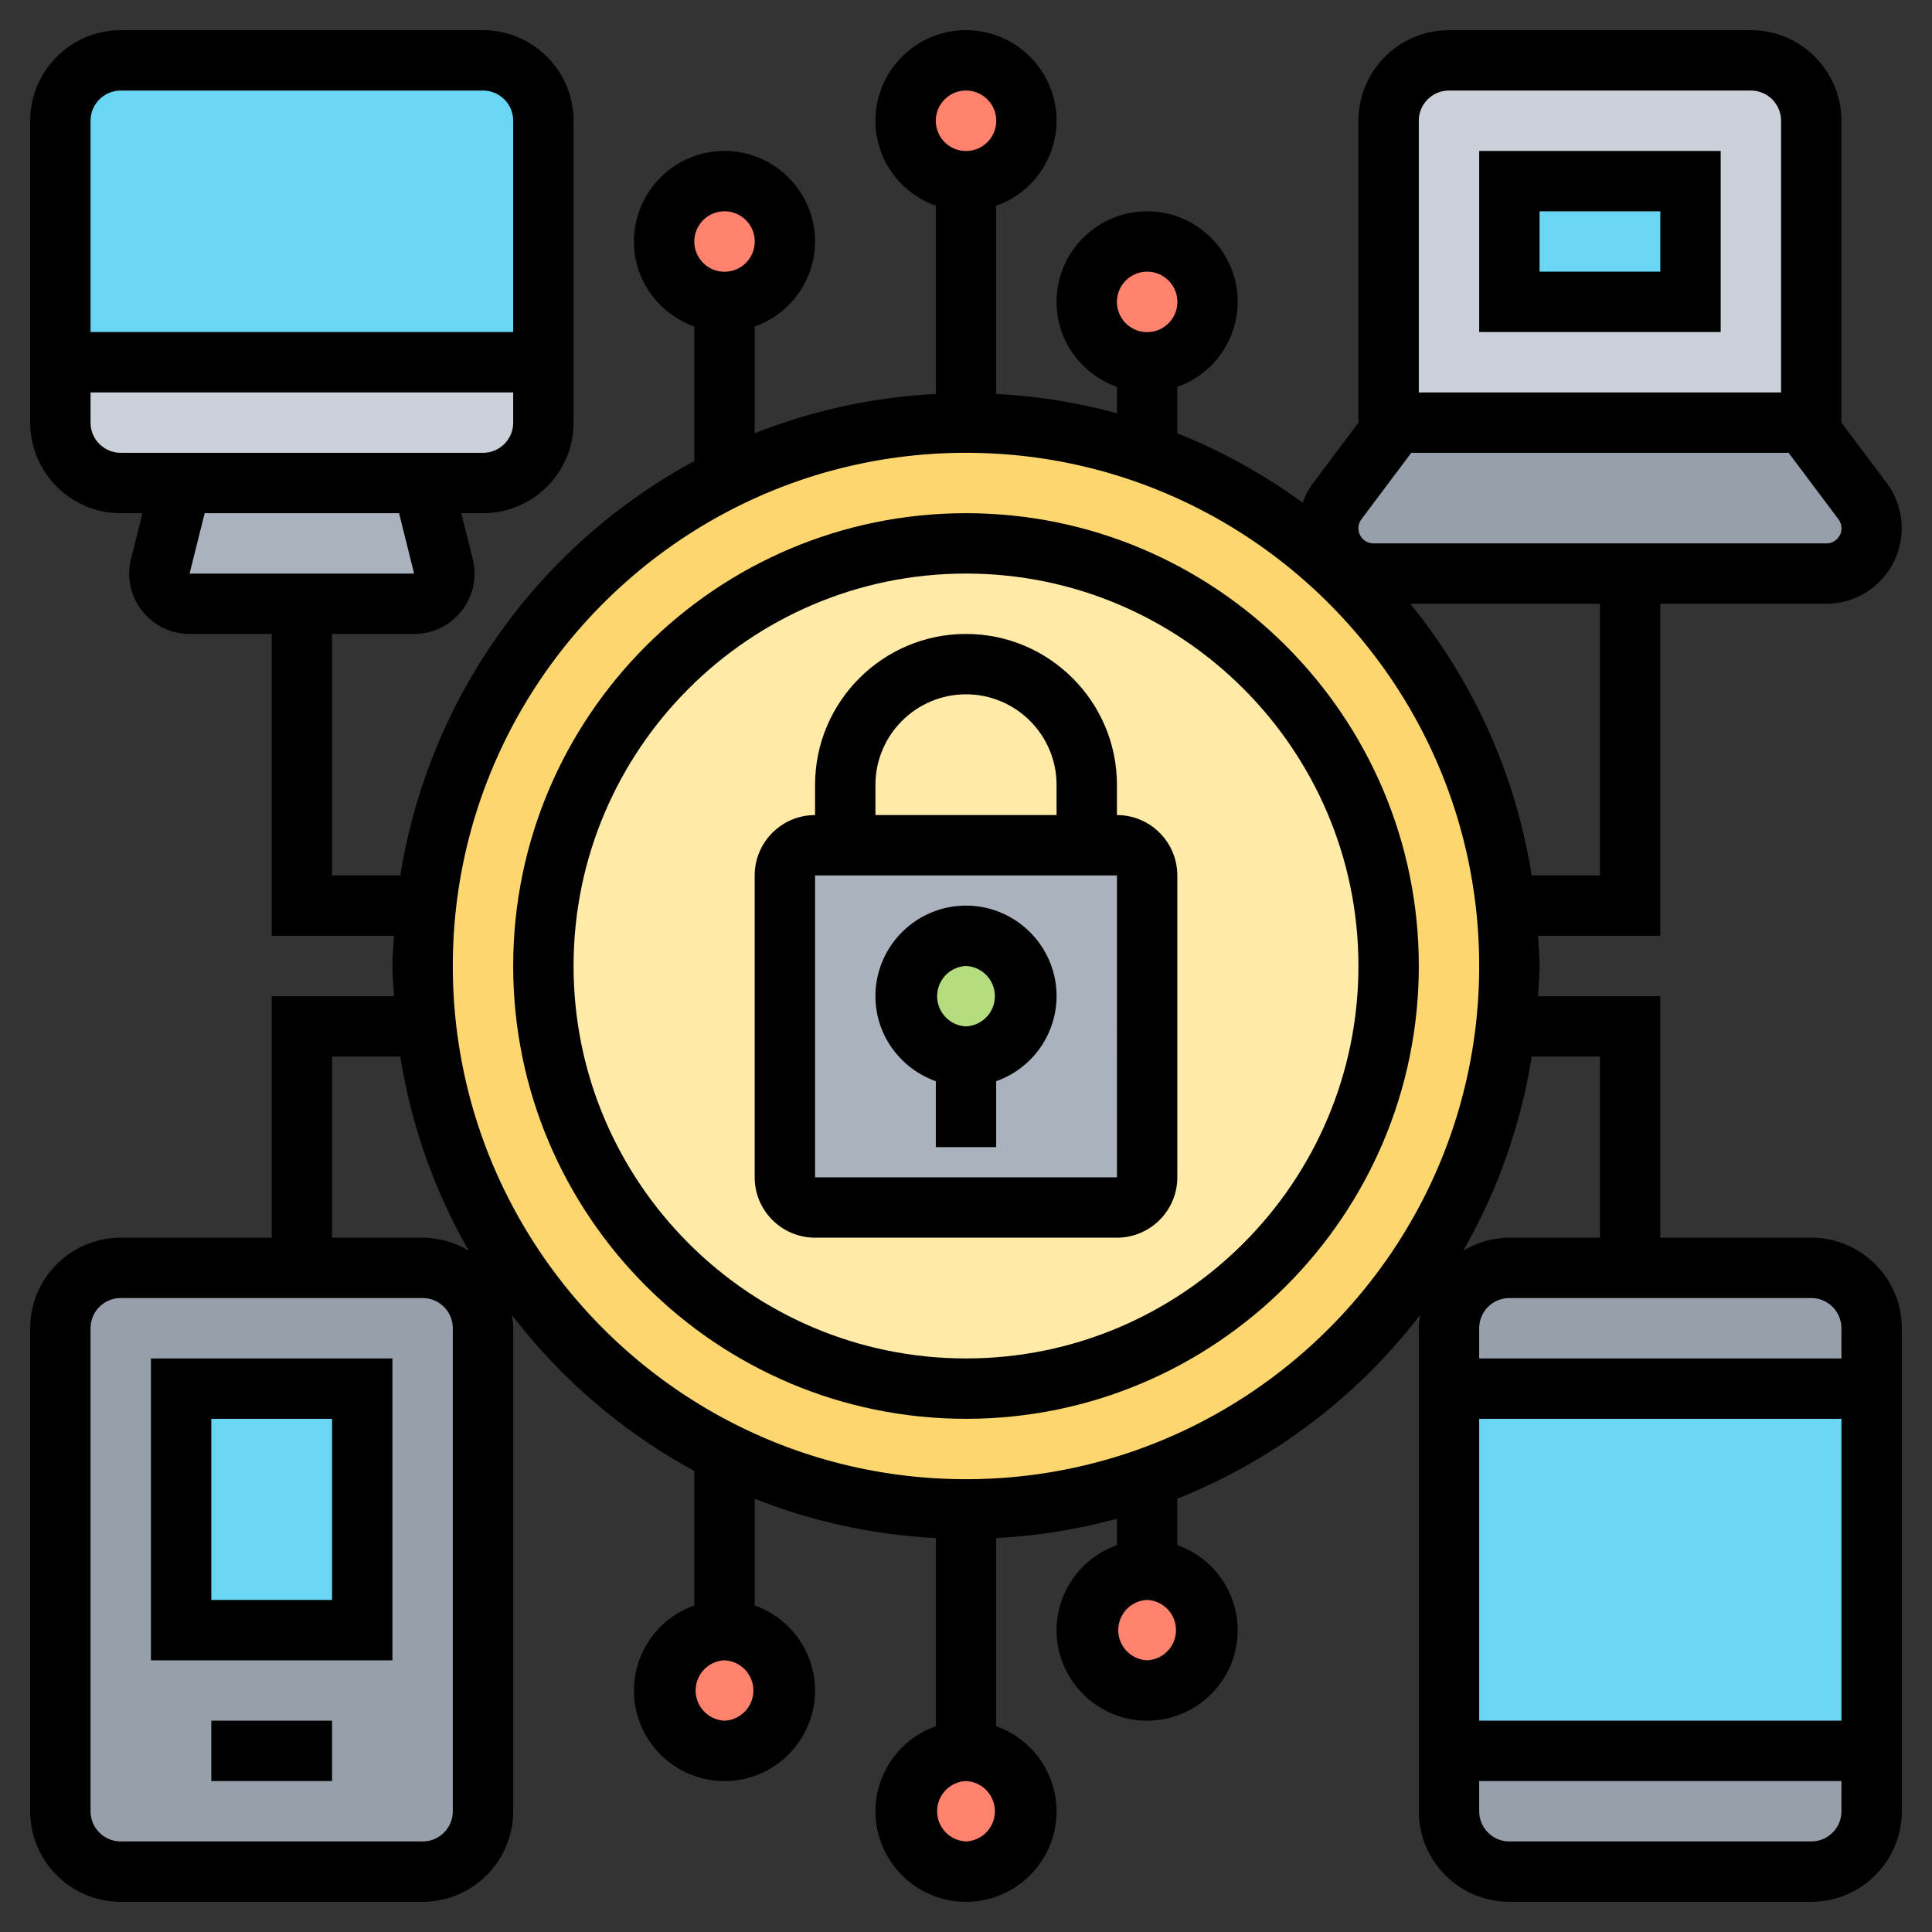
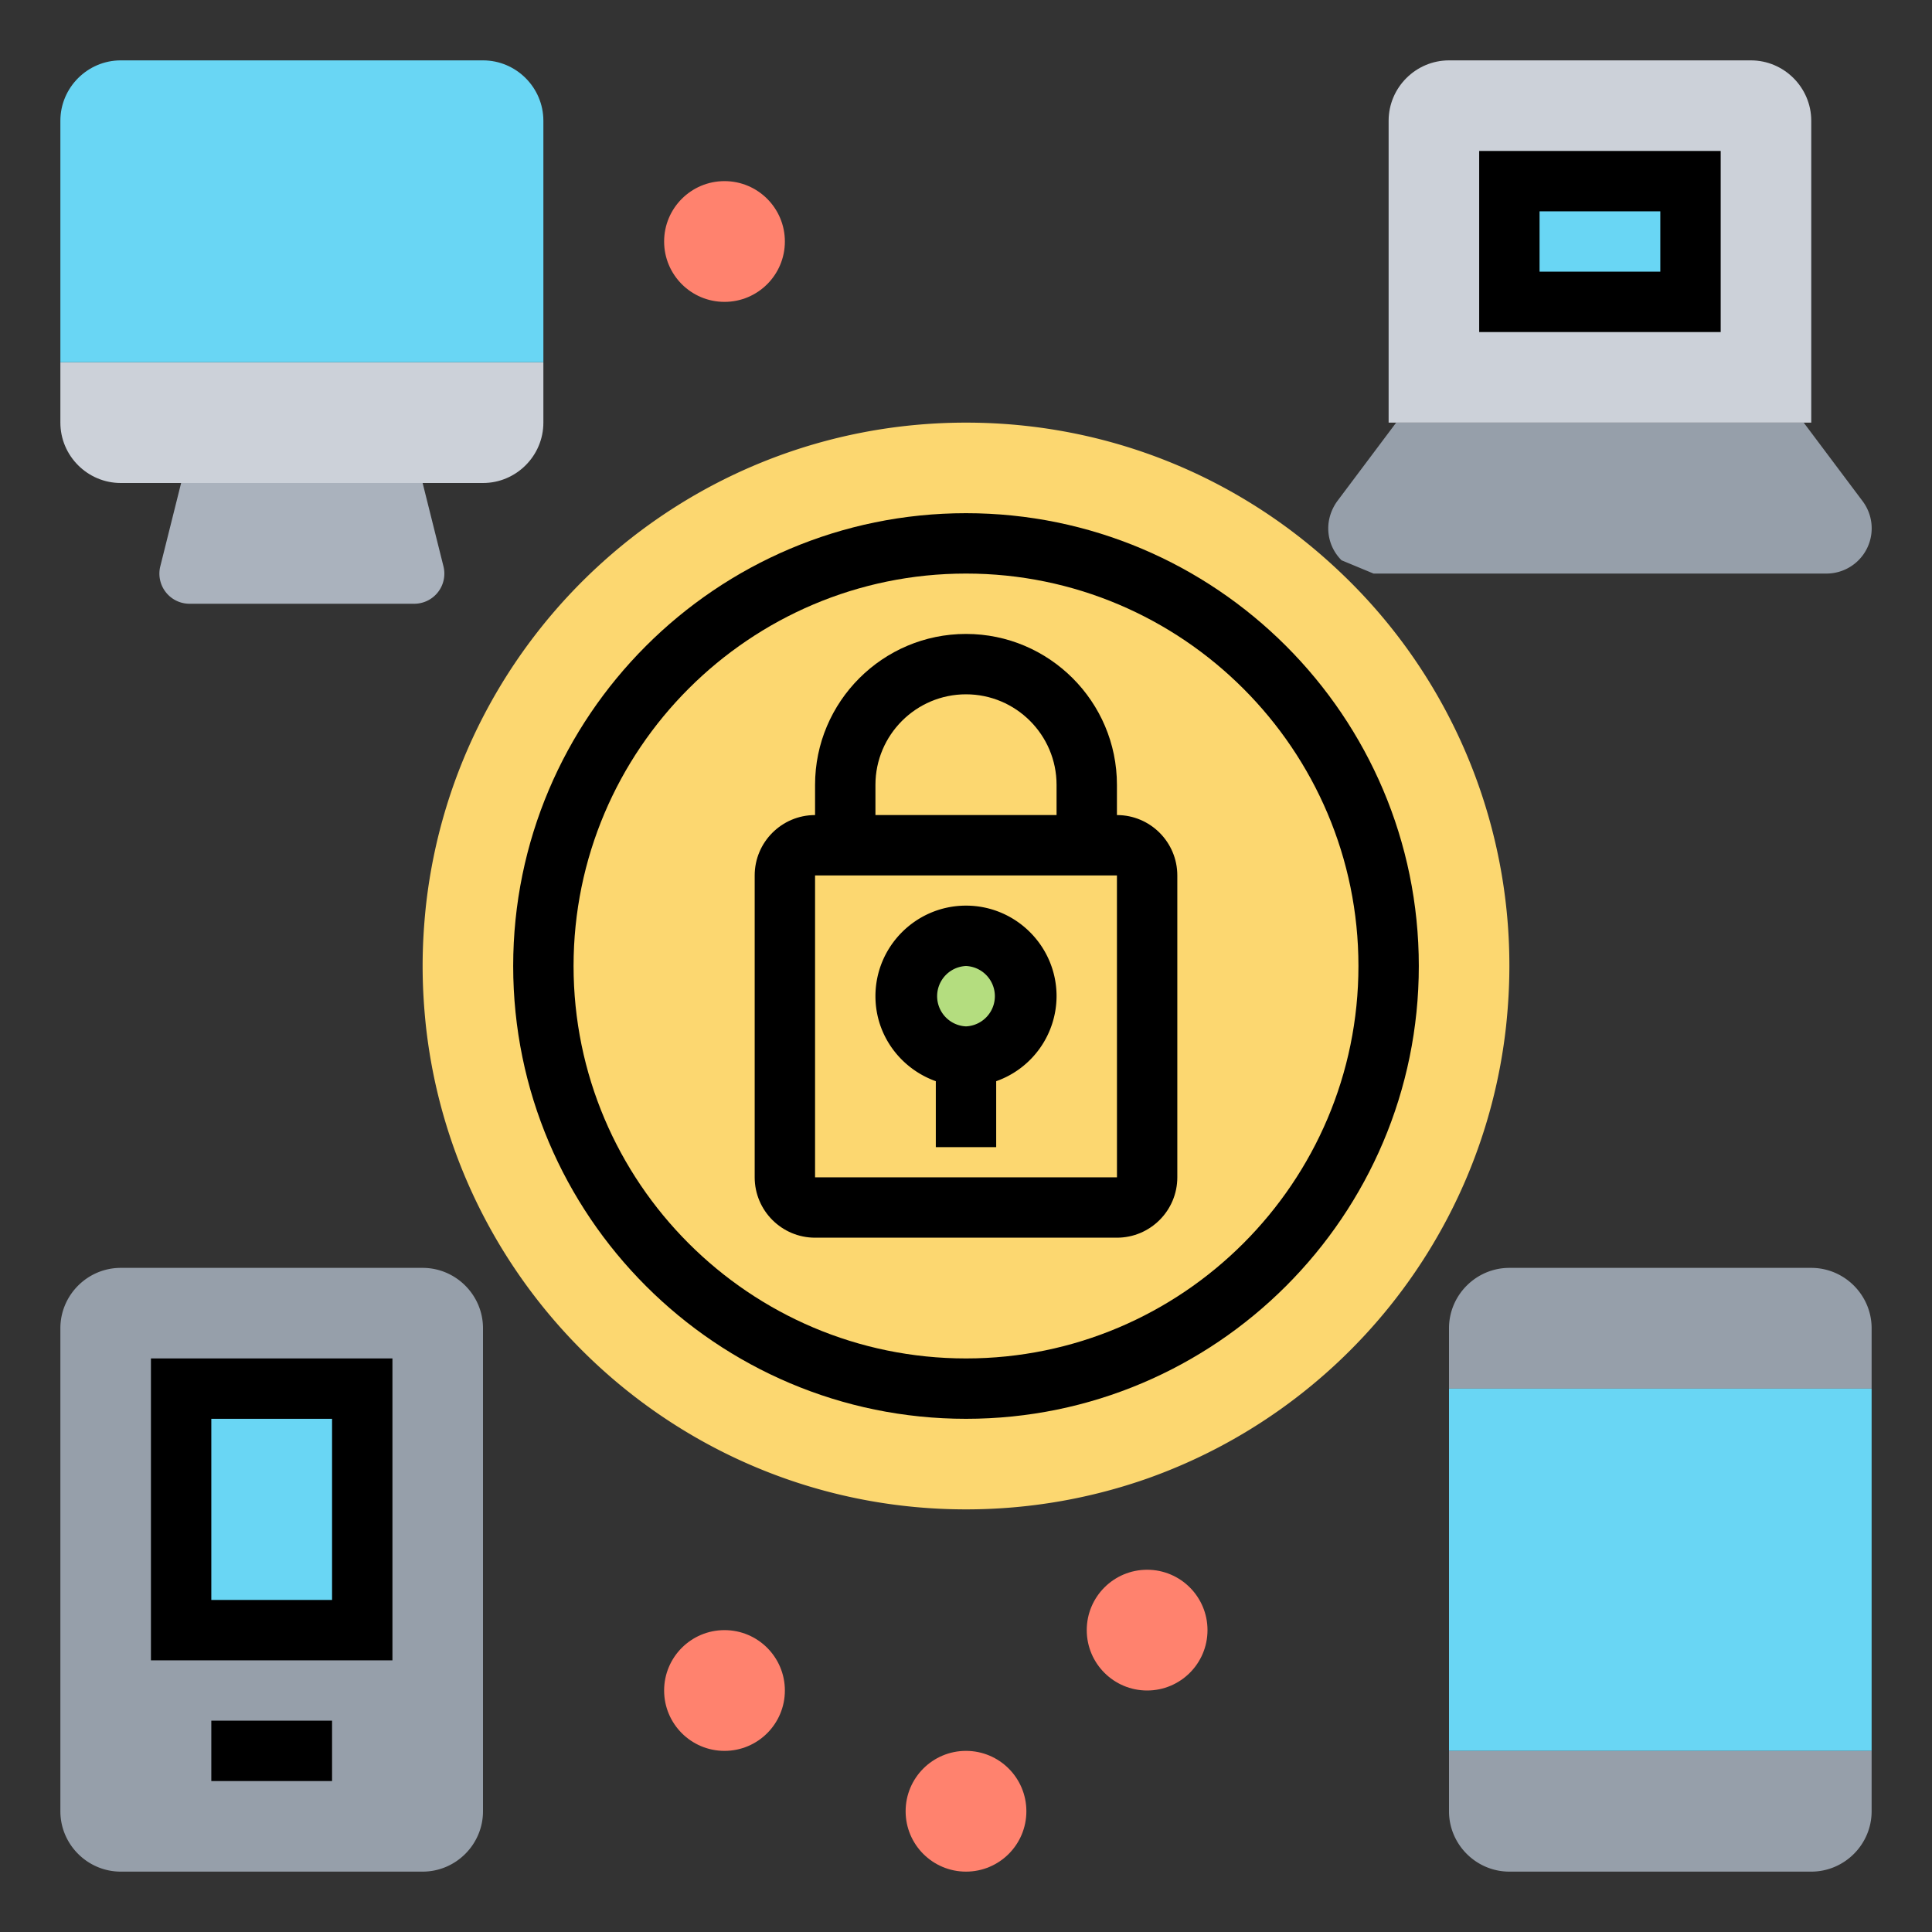
<svg xmlns="http://www.w3.org/2000/svg" version="1.1" width="512" height="512" x="0" y="0" viewBox="0 0 64 64" style="enable-background:new 0 0 512 512" xml:space="preserve" class="">
  <rect x="0" y="0" width="64" height="64" fill="#333333" stroke="none" />
  <g>
    <path fill="#fcd770" d="M49.89 34c-.77 6.96-5.5 12.72-11.89 14.98-1.88.66-3.9 1.02-6 1.02-9.26 0-16.89-7-17.89-16-.07-.66-.11-1.32-.11-2s.04-1.34.11-2c1-9 8.63-16 17.89-16 4.72 0 9.01 1.81 12.22 4.79A17.933 17.933 0 0 1 50 32c0 .68-.04 1.34-.11 2z" opacity="1" data-original="#fcd770" />
-     <path fill="#ffeaa7" d="M32 18c7.73 0 14 6.27 14 14s-6.27 14-14 14-14-6.27-14-14 6.27-14 14-14z" opacity="1" data-original="#ffeaa7" />
    <path fill="#969faa" d="M16 44v16c0 1.1-.9 2-2 2H4c-1.1 0-2-.9-2-2V44c0-1.1.9-2 2-2h10c1.1 0 2 .9 2 2zM62 44v2H48v-2c0-1.1.9-2 2-2h10c1.1 0 2 .9 2 2zM62 58v2c0 1.1-.9 2-2 2H50c-1.1 0-2-.9-2-2v-2zM61.7 16.6a1.498 1.498 0 0 1-1.2 2.4h-15l-1.06-.44c-.27-.27-.44-.64-.44-1.06 0-.32.11-.64.3-.9l1.95-2.6h13.5z" opacity="1" data-original="#969faa" />
    <path fill="#ccd1d9" d="M60 4v10H46V4c0-1.1.9-2 2-2h10c1.1 0 2 .9 2 2z" opacity="1" data-original="#ccd1d9" />
    <path fill="#aab2bd" d="M14.69 18.76a.998.998 0 0 1-.97 1.24H6.28a.998.998 0 0 1-.97-1.24L6 16h8z" opacity="1" data-original="#aab2bd" />
    <path fill="#ccd1d9" d="M18 12v2c0 1.1-.9 2-2 2H4c-1.1 0-2-.9-2-2v-2z" opacity="1" data-original="#ccd1d9" />
    <path fill="#69d6f4" d="M18 4v8H2V4c0-1.1.9-2 2-2h12c1.1 0 2 .9 2 2zM50 6h6v4h-6zM48 46h14v12H48zM6 46h6v8H6z" opacity="1" data-original="#69d6f4" class="" />
-     <path fill="#aab2bd" d="M28 28h9c.55 0 1 .45 1 1v10c0 .55-.45 1-1 1H27c-.55 0-1-.45-1-1V29c0-.55.45-1 1-1z" opacity="1" data-original="#aab2bd" />
    <circle cx="32" cy="33" r="2" fill="#b4dd7f" opacity="1" data-original="#b4dd7f" />
    <circle cx="38" cy="54" r="2" fill="#ff826e" opacity="1" data-original="#ff826e" />
    <circle cx="32" cy="60" r="2" fill="#ff826e" opacity="1" data-original="#ff826e" />
    <circle cx="24" cy="56" r="2" fill="#ff826e" opacity="1" data-original="#ff826e" />
-     <circle cx="38" cy="10" r="2" fill="#ff826e" opacity="1" data-original="#ff826e" />
-     <circle cx="32" cy="4" r="2" fill="#ff826e" opacity="1" data-original="#ff826e" />
    <circle cx="24" cy="8" r="2" fill="#ff826e" opacity="1" data-original="#ff826e" />
    <path d="M32 17c-8.271 0-15 6.729-15 15s6.729 15 15 15 15-6.729 15-15-6.729-15-15-15zm0 28c-7.168 0-13-5.832-13-13s5.832-13 13-13 13 5.832 13 13-5.832 13-13 13z" fill="#000000" opacity="1" data-original="#000000" class="" />
    <path d="M37 27v-1c0-2.757-2.243-5-5-5s-5 2.243-5 5v1c-1.103 0-2 .897-2 2v10c0 1.103.897 2 2 2h10c1.103 0 2-.897 2-2V29c0-1.103-.897-2-2-2zm-8-1c0-1.654 1.346-3 3-3s3 1.346 3 3v1h-6zm-2 13V29h10l.001 10z" fill="#000000" opacity="1" data-original="#000000" class="" />
    <path d="M32 30c-1.654 0-3 1.346-3 3 0 1.302.839 2.402 2 2.816V38h2v-2.184A2.996 2.996 0 0 0 35 33c0-1.654-1.346-3-3-3zm0 4a1.001 1.001 0 0 1 0-2 1.001 1.001 0 0 1 0 2zM49 11h8V5h-8zm2-4h4v2h-4zM5 55h8V45H5zm2-8h4v6H7zM7 57h4v2H7z" fill="#000000" opacity="1" data-original="#000000" class="" />
-     <path d="M60 41h-5v-8h-4.051c.018-.333.051-.662.051-1s-.033-.667-.051-1H55V20h5.5a2.503 2.503 0 0 0 2-4L61 14V4c0-1.654-1.346-3-3-3H48c-1.654 0-3 1.346-3 3v10l-1.501 2.001a2.48 2.48 0 0 0-.345.651A18.976 18.976 0 0 0 39 14.353v-1.537A2.996 2.996 0 0 0 41 10c0-1.654-1.346-3-3-3s-3 1.346-3 3c0 1.302.839 2.402 2 2.816v.874a18.838 18.838 0 0 0-4-.639V6.816A2.996 2.996 0 0 0 35 4c0-1.654-1.346-3-3-3s-3 1.346-3 3c0 1.302.839 2.402 2 2.816v6.235a18.887 18.887 0 0 0-6 1.302v-3.537A2.996 2.996 0 0 0 27 8c0-1.654-1.346-3-3-3s-3 1.346-3 3c0 1.302.839 2.402 2 2.816v4.457A19.034 19.034 0 0 0 13.261 29H11v-8h2.719c.62 0 1.194-.28 1.576-.769s.515-1.114.364-1.717L15.28 17H16c1.654 0 3-1.346 3-3V4c0-1.654-1.346-3-3-3H4C2.346 1 1 2.346 1 4v10c0 1.654 1.346 3 3 3h.719l-.379 1.516c-.149.602-.017 1.228.365 1.716S5.661 21 6.281 21H9v10h4.051c-.018.333-.051.662-.051 1s.033.667.051 1H9v8H4c-1.654 0-3 1.346-3 3v16c0 1.654 1.346 3 3 3h10c1.654 0 3-1.346 3-3V44c0-.151-.023-.296-.045-.441A19.125 19.125 0 0 0 23 48.727v4.457A2.996 2.996 0 0 0 21 56c0 1.654 1.346 3 3 3s3-1.346 3-3a2.996 2.996 0 0 0-2-2.816v-3.537a18.833 18.833 0 0 0 6 1.302v6.235A2.996 2.996 0 0 0 29 60c0 1.654 1.346 3 3 3s3-1.346 3-3a2.996 2.996 0 0 0-2-2.816v-6.235a18.902 18.902 0 0 0 4-.639v.874A2.996 2.996 0 0 0 35 54c0 1.654 1.346 3 3 3s3-1.346 3-3a2.996 2.996 0 0 0-2-2.816v-1.537a19.066 19.066 0 0 0 8.045-6.088c-.022.145-.045.29-.045.441v16c0 1.654 1.346 3 3 3h10c1.654 0 3-1.346 3-3V44c0-1.654-1.346-3-3-3zM38 9a1.001 1.001 0 1 1-1 1c0-.551.448-1 1-1zM24 7a1.001 1.001 0 1 1-1 1c0-.551.448-1 1-1zM4 3h12c.552 0 1 .449 1 1v7H3V4c0-.551.448-1 1-1zM3 14v-1h14v1c0 .551-.448 1-1 1H4c-.552 0-1-.449-1-1zm3.28 5 .5-2h6.439l.499 2zM24 57a1.001 1.001 0 0 1 0-2 1.001 1.001 0 0 1 0 2zm14-2a1.001 1.001 0 0 1 0-2 1.001 1.001 0 0 1 0 2zm23-11v1H49v-1c0-.551.448-1 1-1h10c.552 0 1 .449 1 1zm-12 3h12v10H49zm4-18h-2.261a18.91 18.91 0 0 0-4.025-9H53zM47 4c0-.551.448-1 1-1h10c.552 0 1 .449 1 1v9H47zm-1.9 13.2 1.65-2.2h12.5l1.649 2.199A.498.498 0 0 1 60.5 18h-15a.5.5 0 0 1-.4-.8zM32 3a1.001 1.001 0 1 1-1 1c0-.551.448-1 1-1zM15 60c0 .551-.448 1-1 1H4c-.552 0-1-.449-1-1V44c0-.551.448-1 1-1h10c.552 0 1 .449 1 1zm-1-19h-3v-6h2.261a18.846 18.846 0 0 0 2.27 6.434A2.974 2.974 0 0 0 14 41zm18 20a1.001 1.001 0 0 1 0-2 1.001 1.001 0 0 1 0 2zm0-12c-9.374 0-17-7.626-17-17s7.626-17 17-17 17 7.626 17 17-7.626 17-17 17zm18.739-14H53v6h-3c-.561 0-1.081.165-1.531.434A18.825 18.825 0 0 0 50.739 35zM60 61H50c-.552 0-1-.449-1-1v-1h12v1c0 .551-.448 1-1 1z" fill="#000000" opacity="1" data-original="#000000" class="" />
  </g>
</svg>